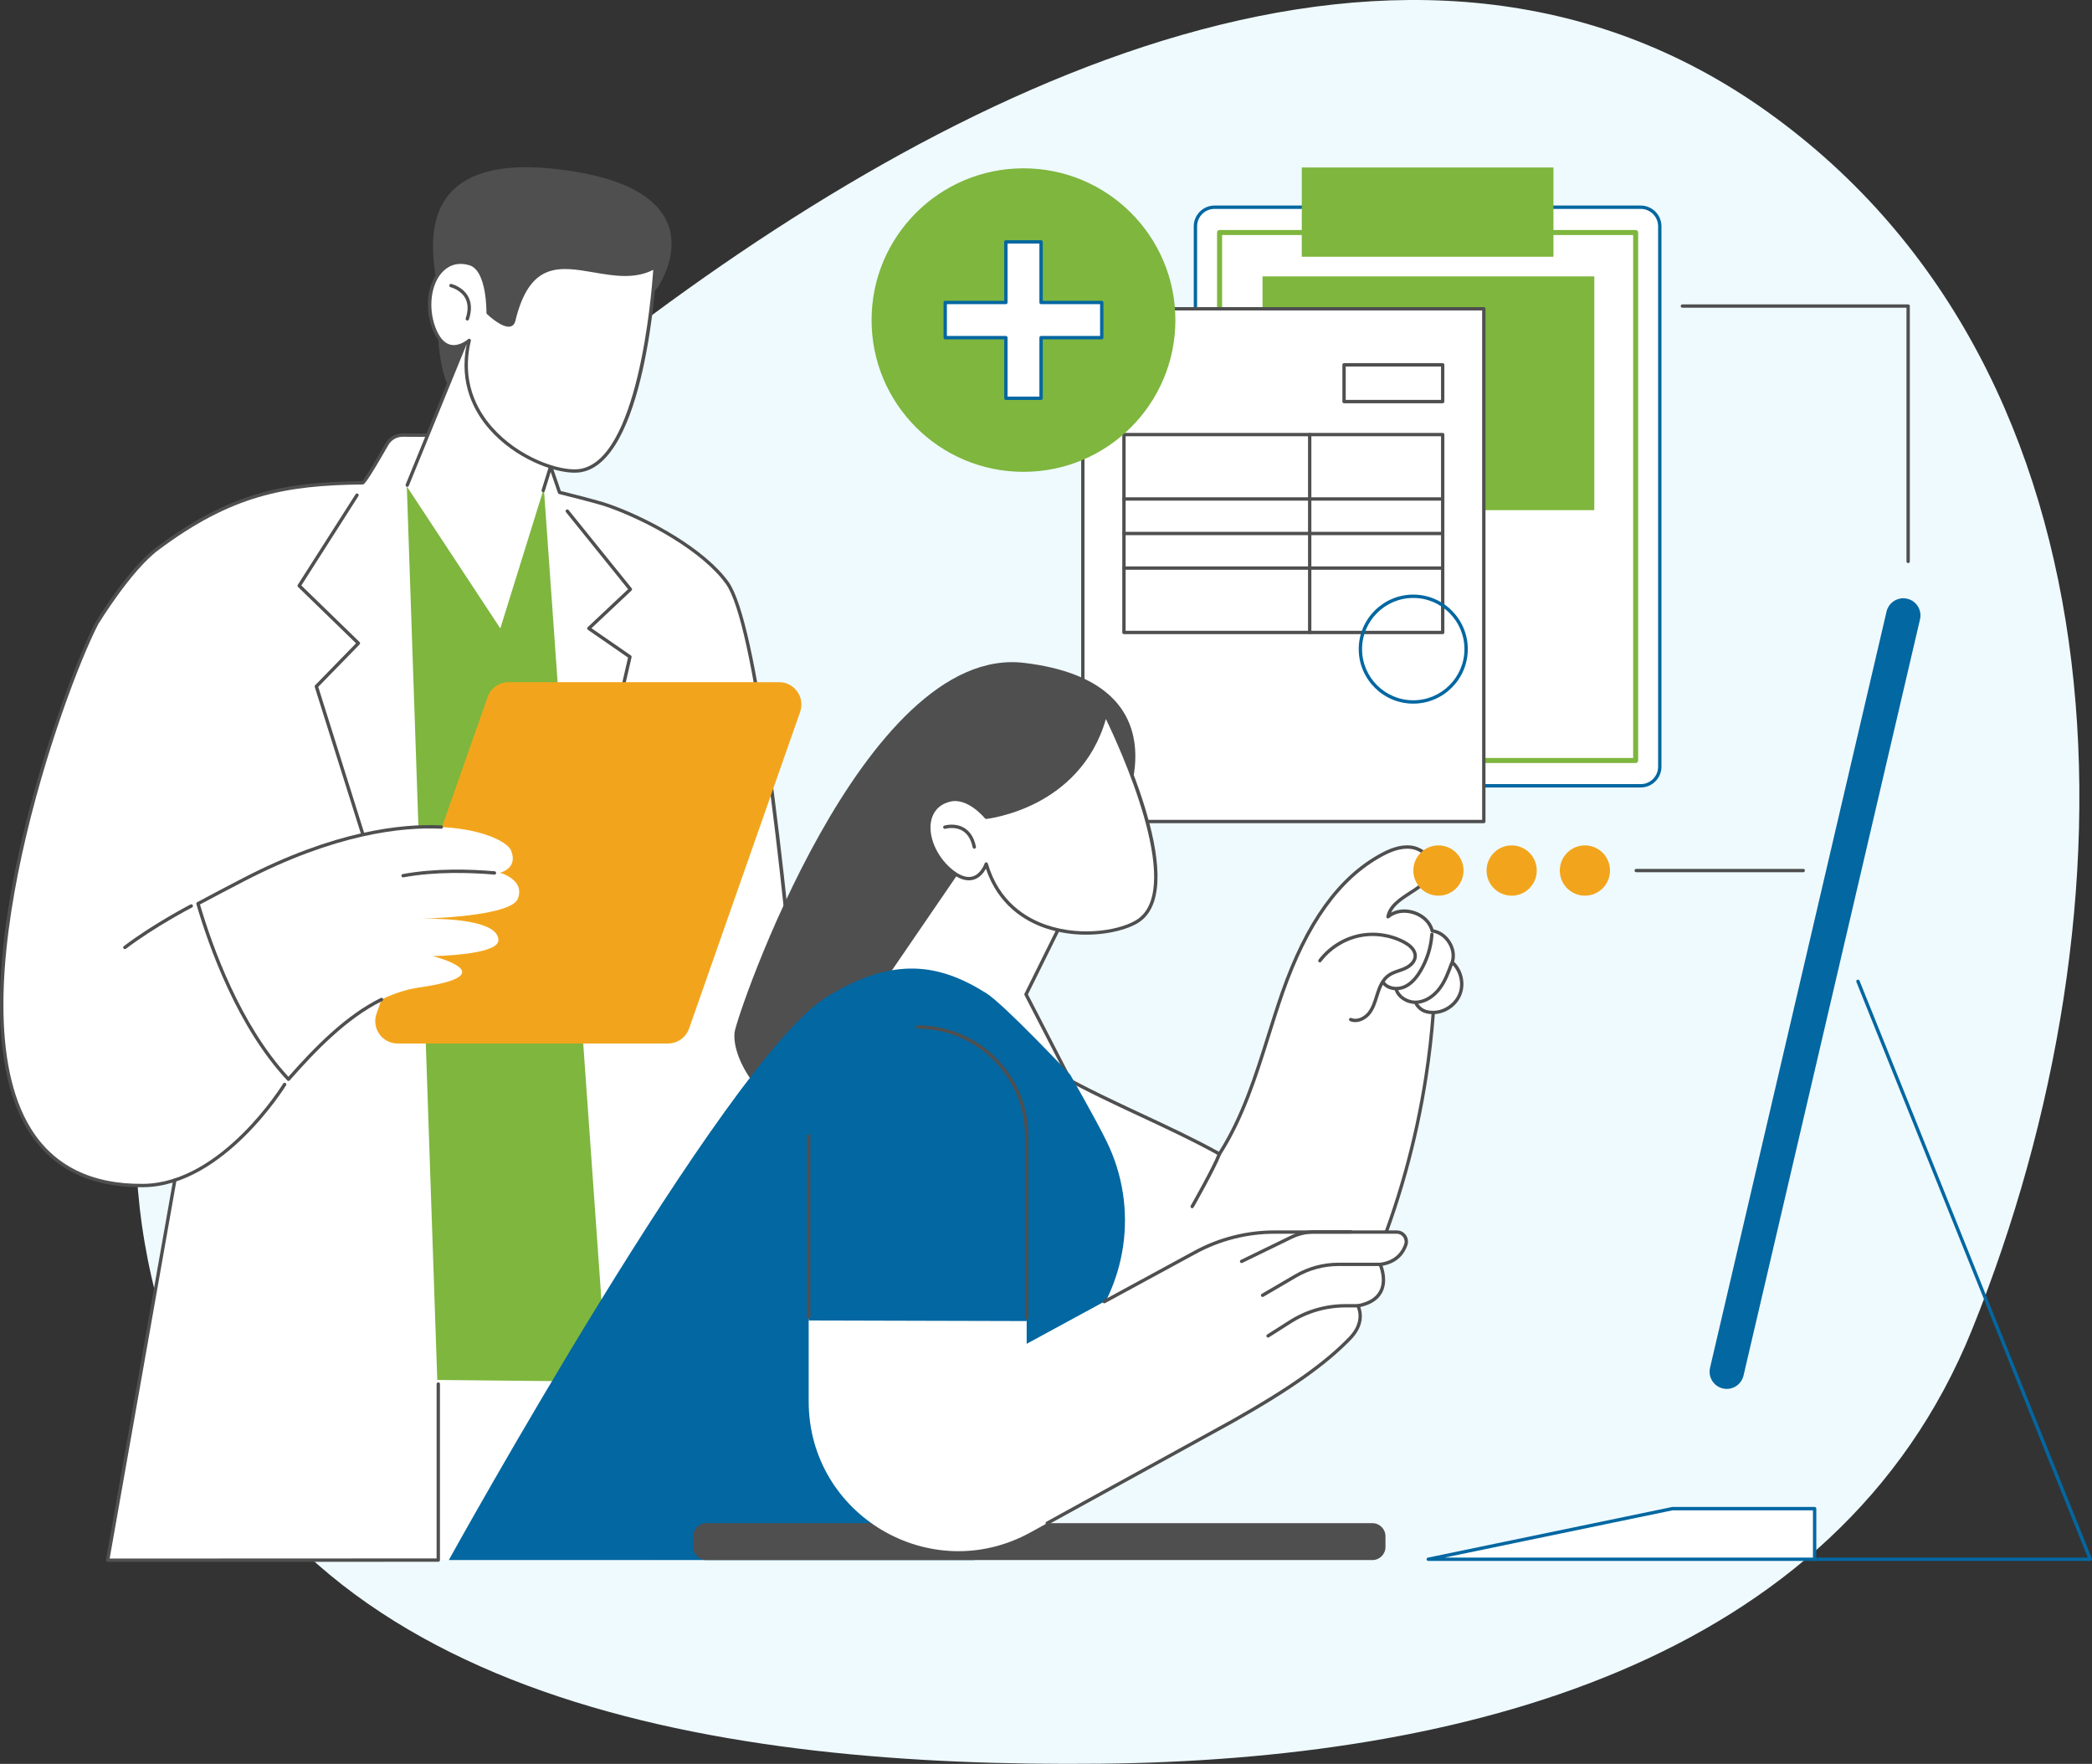
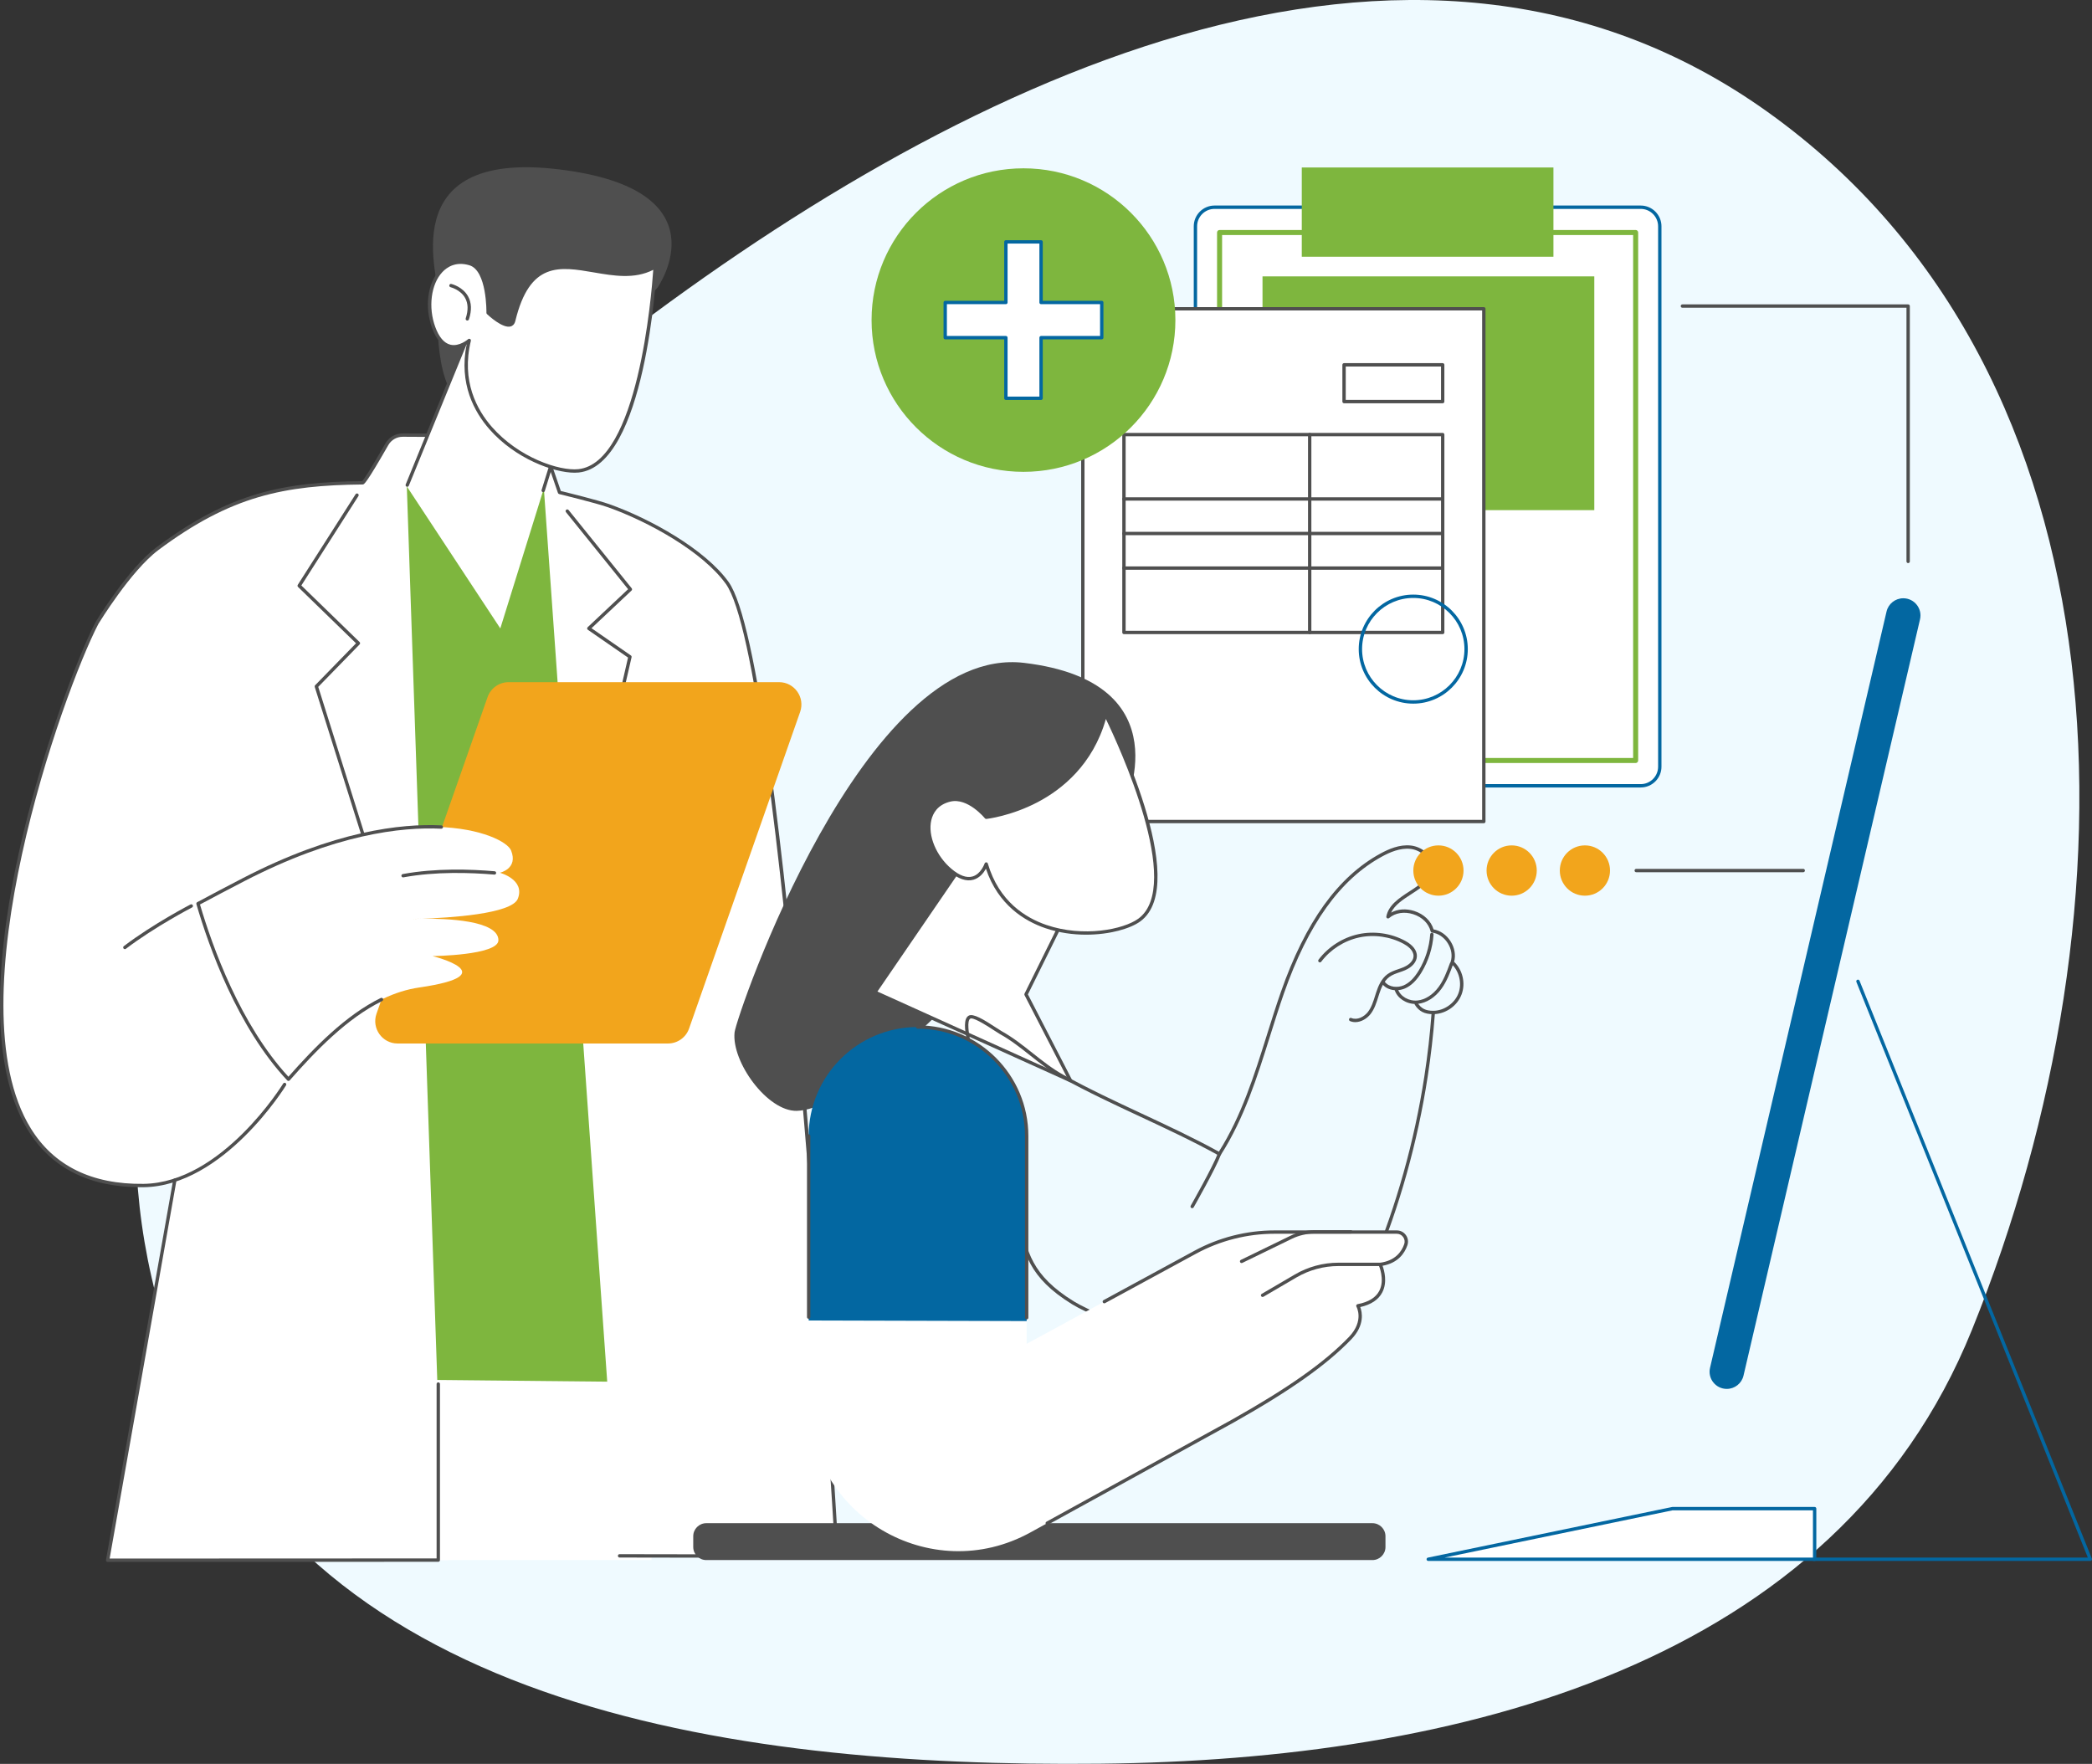
<svg xmlns="http://www.w3.org/2000/svg" width="663" height="559" viewBox="0 0 663 559" fill="none">
  <rect x="0" y="0" width="663" height="559" fill="#333333" stroke="none" />
  <path fill-rule="evenodd" clip-rule="evenodd" d="M348.612 558.949C462.078 557.789 581.968 527.782 624.963 421.425C678.934 287.919 676.574 118.709 560.221 35.495C446.935 -45.525 301.588 26.036 191.435 111.373C91.733 188.613 12.465 307.478 54.53 427.26C94.239 540.336 230.122 560.161 348.612 558.949Z" fill="#EFFAFF" />
  <g clip-path="url(#clip0_584_12122)">
    <path d="M384.907 65.672H519.977C523.316 65.672 526.024 68.382 526.024 71.722V242.981C526.024 246.322 523.316 249.032 519.977 249.032H384.907C381.568 249.032 378.859 246.322 378.859 242.981V71.722C378.859 68.382 381.568 65.672 384.907 65.672Z" fill="white" />
    <path d="M519.977 249.564H384.907C381.278 249.564 378.328 246.61 378.328 242.982V71.723C378.328 68.093 381.281 65.139 384.907 65.139H519.977C523.605 65.139 526.555 68.093 526.555 71.72V242.982C526.555 246.612 523.603 249.564 519.977 249.564ZM384.904 66.204C381.863 66.204 379.388 68.68 379.388 71.723V242.982C379.388 246.025 381.863 248.501 384.904 248.501H519.974C523.016 248.501 525.491 246.025 525.491 242.982V71.723C525.491 68.68 523.016 66.204 519.974 66.204H384.904Z" fill="#0367A1" />
    <path d="M518.375 241.015V73.686L386.511 73.686V241.015H518.375Z" fill="white" />
    <path d="M518.374 241.815H386.51C386.068 241.815 385.711 241.458 385.711 241.016V73.686C385.711 73.244 386.068 72.887 386.51 72.887H518.374C518.815 72.887 519.173 73.244 519.173 73.686V241.016C519.173 241.458 518.815 241.815 518.374 241.815ZM387.309 240.219H517.577V74.486H387.309V240.219Z" fill="#7EB63E" />
    <path d="M492.318 53.078H412.562V81.361H492.318V53.078Z" fill="#7EB63E" />
    <path d="M505.268 87.59H400.117V161.67H505.268V87.59Z" fill="#7EB63E" />
    <path d="M470.255 97.859H343.172V260.361H470.255V97.859Z" fill="white" />
    <path d="M470.255 260.892H343.172C342.877 260.892 342.641 260.653 342.641 260.361V97.859C342.641 97.565 342.88 97.328 343.172 97.328H470.255C470.55 97.328 470.786 97.567 470.786 97.859V260.361C470.786 260.656 470.547 260.892 470.255 260.892ZM343.703 259.827H469.722V98.391H343.703V259.827Z" fill="#4F4F4F" />
    <path d="M457.22 115.617H425.961V127.271H457.22V115.617Z" fill="white" />
    <path d="M457.22 127.802H425.961C425.666 127.802 425.43 127.563 425.43 127.271V115.617C425.43 115.323 425.669 115.086 425.961 115.086H457.22C457.514 115.086 457.751 115.325 457.751 115.617V127.271C457.751 127.566 457.512 127.802 457.22 127.802ZM426.494 126.737H456.689V116.149H426.494V126.737Z" fill="#4F4F4F" />
    <path d="M457.225 200.969H356.203C355.908 200.969 355.672 200.73 355.672 200.438V137.725C355.672 137.43 355.911 137.193 356.203 137.193H457.225C457.52 137.193 457.756 137.432 457.756 137.725V200.436C457.756 200.73 457.517 200.967 457.225 200.967V200.969ZM356.737 199.904H456.694V138.256H356.737V199.904Z" fill="#4F4F4F" />
    <path d="M457.102 158.662H356.203C355.908 158.662 355.672 158.423 355.672 158.131C355.672 157.839 355.911 157.6 356.203 157.6H457.102C457.397 157.6 457.633 157.839 457.633 158.131C457.633 158.423 457.394 158.662 457.102 158.662Z" fill="#4F4F4F" />
    <path d="M457.102 169.612H356.203C355.908 169.612 355.672 169.372 355.672 169.08C355.672 168.788 355.911 168.549 356.203 168.549H457.102C457.397 168.549 457.633 168.788 457.633 169.08C457.633 169.372 457.394 169.612 457.102 169.612Z" fill="#4F4F4F" />
    <path d="M457.102 180.563H356.203C355.908 180.563 355.672 180.324 355.672 180.031C355.672 179.739 355.911 179.5 356.203 179.5H457.102C457.397 179.5 457.633 179.739 457.633 180.031C457.633 180.324 457.394 180.563 457.102 180.563Z" fill="#4F4F4F" />
    <path d="M415.07 200.969C414.776 200.969 414.539 200.73 414.539 200.438V137.725C414.539 137.43 414.778 137.193 415.07 137.193C415.362 137.193 415.601 137.432 415.601 137.725V200.436C415.601 200.73 415.362 200.967 415.07 200.967V200.969Z" fill="#4F4F4F" />
    <path d="M447.893 222.996C438.361 222.996 430.609 215.245 430.609 205.717C430.609 196.188 438.364 188.438 447.893 188.438C457.421 188.438 465.176 196.188 465.176 205.717C465.176 215.245 457.421 222.996 447.893 222.996ZM447.893 189.503C438.948 189.503 431.672 196.775 431.672 205.717C431.672 214.658 438.948 221.93 447.893 221.93C456.837 221.93 464.111 214.658 464.111 205.717C464.111 196.775 456.835 189.503 447.893 189.503Z" fill="#0367A1" />
    <path d="M324.363 149.534C350.952 149.534 372.507 128 372.507 101.438C372.507 74.875 350.952 53.342 324.363 53.342C297.774 53.342 276.219 74.875 276.219 101.438C276.219 128 297.774 149.534 324.363 149.534Z" fill="#7EB63E" />
    <path d="M299.555 95.866H318.786V76.654H329.94V95.866H349.171V107.007H329.94V126.221H318.786V107.007H299.555V95.866Z" fill="white" />
    <path d="M329.941 126.752H318.788C318.493 126.752 318.256 126.513 318.256 126.221V107.541H299.558C299.264 107.541 299.027 107.302 299.027 107.01V95.868C299.027 95.573 299.266 95.337 299.558 95.337H318.256V76.654C318.256 76.36 318.495 76.123 318.788 76.123H329.941C330.236 76.123 330.472 76.362 330.472 76.654V95.334H349.17C349.465 95.334 349.701 95.573 349.701 95.866V107.007C349.701 107.302 349.462 107.539 349.17 107.539H330.472V126.219C330.472 126.513 330.233 126.75 329.941 126.75V126.752ZM319.319 125.687H329.408V107.007C329.408 106.713 329.647 106.476 329.939 106.476H348.637V96.397H329.939C329.644 96.397 329.408 96.158 329.408 95.866V77.186H319.319V95.866C319.319 96.16 319.08 96.397 318.788 96.397H300.09V106.476H318.788C319.082 106.476 319.319 106.715 319.319 107.007V125.687Z" fill="#0367A1" />
    <path d="M604.732 178.454C604.438 178.454 604.201 178.215 604.201 177.922V97.531H533.187C532.893 97.531 532.656 97.292 532.656 97C532.656 96.708 532.895 96.469 533.187 96.469H604.735C605.029 96.469 605.266 96.708 605.266 97V177.922C605.266 178.217 605.027 178.454 604.735 178.454H604.732Z" fill="#4F4F4F" />
    <path d="M206.461 436.469H120.977V494.412H206.461V436.469Z" fill="white" />
    <path d="M133.797 437.291L218.009 438.136L188.592 202.369L173.223 155.445L172.287 155.036L125.26 153.959C125.26 153.959 120.427 221.095 121.033 243.531C121.639 265.966 133.799 437.291 133.799 437.291H133.797Z" fill="#7EB63E" />
    <path d="M184.859 157.904L177.631 156.269L174.177 148.731L172.383 155.083L196.356 493.078L264.938 492.293C264.938 492.293 248.896 210.364 230.459 184.728C222.89 174.205 203.847 162.483 184.857 157.906L184.859 157.904Z" fill="white" />
    <path d="M265.28 493.724L196.36 493.608C196.065 493.608 195.828 493.369 195.828 493.075C195.828 492.78 196.046 492.538 196.362 492.543L264.718 492.659C263.88 478.443 247.777 209.712 230.03 185.037C222.706 174.854 205.531 165.311 192.673 160.756C188.847 159.401 177.319 156.602 177.203 156.575C177.027 156.531 176.884 156.403 176.826 156.23L173.963 147.899C173.866 147.621 174.016 147.32 174.294 147.223C174.571 147.126 174.873 147.276 174.97 147.554L177.736 155.609C179.581 156.058 189.443 158.483 193.028 159.753C206.038 164.364 223.437 174.047 230.895 184.416C249.211 209.885 265.143 481.607 265.814 493.162C265.823 493.309 265.77 493.451 265.669 493.558C265.567 493.664 265.427 493.724 265.283 493.724H265.28Z" fill="#4F4F4F" />
    <path d="M184.65 273.936C184.612 273.936 184.571 273.932 184.529 273.922C184.242 273.857 184.064 273.569 184.129 273.284L199.039 208.397L186.311 199.593C186.178 199.502 186.094 199.357 186.084 199.195C186.072 199.036 186.132 198.879 186.251 198.767L199.058 186.72L179.368 162.308C179.184 162.079 179.218 161.746 179.448 161.56C179.677 161.374 180.012 161.412 180.196 161.639L200.195 186.435C200.369 186.652 200.35 186.966 200.145 187.157L187.458 199.091L199.942 207.726C200.12 207.849 200.207 208.071 200.159 208.284L185.167 273.521C185.111 273.767 184.892 273.934 184.648 273.934L184.65 273.936Z" fill="#4F4F4F" />
    <path d="M135.565 137.887C130.741 137.704 126.002 137.177 123.757 139.368C123.607 139.515 115.16 153 114.952 153.005C83.367 153.959 70.562 159.582 49.892 173.883C40.752 180.206 30.718 197.473 30.718 197.473C17.602 222.66 -37.816 376.787 45.501 375.717L49.139 375.456L55.481 373.592L55.404 374.029L34.117 494.468L142.102 494.424L138.677 440.208L128.921 153.932L135.572 137.887H135.565Z" fill="white" />
    <path d="M34.115 494.999C33.958 494.999 33.808 494.929 33.707 494.808C33.605 494.688 33.562 494.528 33.591 494.374L54.877 373.935C54.928 373.645 55.203 373.452 55.492 373.502C55.782 373.553 55.975 373.831 55.925 374.118L34.747 493.932L138.37 493.888V438.619C138.37 438.324 138.609 438.088 138.901 438.088C139.193 438.088 139.432 438.327 139.432 438.619V494.422C139.432 494.717 139.193 494.953 138.901 494.953L34.112 494.997L34.115 494.999Z" fill="#4F4F4F" />
    <path d="M44.647 376.256C28.279 376.256 16.232 370.16 8.832 358.131C-4.784 335.995 -0.156 297.737 6.124 269.538C13.023 238.555 24.597 208.074 30.244 197.227C30.683 196.502 40.688 180.092 49.572 173.458C72.816 156.094 89.793 152.754 114.801 152.473C115.366 151.923 117.563 148.534 122.155 140.513C123.273 138.561 125.359 137.354 127.609 137.354C127.621 137.354 127.63 137.354 127.642 137.354L136.169 137.4C136.464 137.4 136.7 137.641 136.698 137.936C136.698 138.228 136.459 138.465 136.167 138.465H136.164L127.638 138.419C127.638 138.419 127.618 138.419 127.609 138.419C125.74 138.419 124.004 139.421 123.077 141.042C115.926 153.527 115.388 153.531 114.956 153.536C90.099 153.802 73.26 157.089 50.209 174.31C41.492 180.822 31.275 197.582 31.171 197.748C20.01 219.182 -14.993 317.368 9.738 357.571C17.055 369.469 29.109 375.391 45.489 375.184C70.31 374.865 89.551 343.719 89.744 343.405C89.896 343.154 90.225 343.074 90.476 343.227C90.727 343.379 90.806 343.707 90.654 343.958C90.459 344.277 70.916 375.923 45.504 376.249C45.217 376.253 44.932 376.253 44.647 376.253V376.256Z" fill="#4F4F4F" />
    <path d="M125.374 297.941C125.147 297.941 124.937 297.796 124.867 297.569L99.748 217.7C99.69 217.514 99.738 217.309 99.876 217.169L112.833 203.87L94.451 186.012C94.27 185.835 94.236 185.555 94.374 185.342L112.695 156.629C112.852 156.381 113.183 156.308 113.429 156.468C113.678 156.625 113.75 156.955 113.591 157.202L95.503 185.548L113.958 203.474C114.059 203.573 114.117 203.708 114.119 203.849C114.119 203.989 114.066 204.126 113.967 204.228L100.858 217.681L125.881 297.248C125.971 297.528 125.814 297.828 125.534 297.915C125.481 297.932 125.427 297.939 125.374 297.939V297.941Z" fill="#4F4F4F" />
    <path d="M211.696 330.702H126.013C121.129 330.702 117.706 325.879 119.323 321.271L154.52 220.927C155.517 218.087 158.199 216.186 161.21 216.186H246.892C251.776 216.186 255.197 221.009 253.582 225.617L218.385 325.961C217.388 328.802 214.706 330.702 211.696 330.702Z" fill="#F2A51C" />
    <path d="M158.425 276.591C158.425 276.591 164.313 275.314 161.966 269.515C159.856 264.295 129.45 251.745 77.216 278.768C71.885 281.526 67.084 284.057 62.75 286.386C66.644 299.73 75.654 325.209 91.419 342.036C103.676 328.11 117.026 315.253 132.846 312.956C160.796 308.899 137.086 302.998 137.086 302.998C137.086 302.998 157.959 302.771 157.959 297.972C157.959 291.591 141.093 291.078 133.933 291.149C131.987 291.214 130.775 291.228 130.775 291.228C130.775 291.228 132.006 291.168 133.933 291.149C141.868 290.878 162.191 289.711 164.113 284.818C166.505 278.724 158.422 276.594 158.422 276.594L158.425 276.591Z" fill="white" />
    <path d="M91.42 342.568C91.273 342.568 91.133 342.507 91.032 342.399C75.25 325.554 66.219 300.167 62.24 286.533C62.17 286.291 62.279 286.033 62.498 285.915C67.018 283.487 71.887 280.922 76.971 278.292C105.874 263.339 127.141 260.948 139.895 261.573C140.19 261.588 140.414 261.836 140.4 262.131C140.385 262.426 140.122 262.65 139.842 262.636C127.216 262.015 106.152 264.392 77.459 279.236C72.522 281.792 67.788 284.282 63.379 286.646C67.358 300.165 76.18 324.726 91.406 341.239C99.641 331.914 109.527 321.746 120.666 316.28C120.932 316.149 121.248 316.26 121.378 316.524C121.509 316.787 121.4 317.106 121.134 317.236C109.988 322.707 100.058 333.018 91.816 342.384C91.717 342.498 91.575 342.563 91.425 342.565H91.418L91.42 342.568Z" fill="#4F4F4F" />
    <path d="M127.748 278.058C127.497 278.058 127.272 277.88 127.224 277.624C127.171 277.334 127.361 277.056 127.651 277.003C137.991 275.09 149.186 275.464 156.757 276.117C157.049 276.141 157.266 276.399 157.242 276.691C157.215 276.984 156.957 277.201 156.667 277.177C149.162 276.532 138.068 276.158 127.847 278.049C127.813 278.054 127.781 278.058 127.75 278.058H127.748Z" fill="#4F4F4F" />
    <path d="M39.573 300.8C39.411 300.8 39.254 300.728 39.148 300.59C38.969 300.356 39.015 300.022 39.249 299.844C48.575 292.757 60.263 286.702 60.379 286.642C60.639 286.506 60.96 286.61 61.096 286.871C61.231 287.132 61.127 287.453 60.866 287.588C60.75 287.649 49.145 293.663 39.894 300.691C39.797 300.764 39.684 300.8 39.573 300.8Z" fill="#4F4F4F" />
    <path d="M208.384 91.154C208.384 91.154 230.257 60.033 177 53.659C123.742 47.285 139.565 89.132 138.991 94.405C137.928 104.153 138.964 128.084 148.717 127.903C176.848 127.376 208.384 91.156 208.384 91.156V91.154Z" fill="#4F4F4F" />
    <path d="M181.343 125.902L158.56 199.156L128.926 154.151L149.587 104.418L181.343 125.902Z" fill="white" />
    <path d="M172.156 155.975C172.103 155.975 172.05 155.968 171.999 155.951C171.719 155.864 171.562 155.564 171.649 155.284L180.714 126.139L148.953 106.476L129.56 153.939C129.449 154.212 129.137 154.342 128.867 154.231C128.594 154.12 128.464 153.808 128.575 153.538L148.205 105.493C148.265 105.348 148.383 105.237 148.533 105.188C148.683 105.14 148.844 105.159 148.977 105.241L181.622 125.453C181.827 125.581 181.921 125.832 181.849 126.064L172.663 155.603C172.593 155.83 172.383 155.977 172.154 155.977L172.156 155.975Z" fill="#4F4F4F" />
    <path d="M207.619 84.585C207.619 84.585 204.317 146.992 183.352 149.212C172.247 150.388 141.956 135.795 148.711 107.886C148.711 107.886 141.354 114.47 137.439 103.785C133.525 93.099 138.851 80.615 148.87 83.537C154.983 85.322 154.69 99.138 154.69 99.138C154.69 99.138 161.774 105.835 162.8 101.596C170.354 70.456 191.681 93.838 207.619 84.581V84.585Z" fill="white" />
    <path d="M182.099 149.809C175.44 149.809 163.268 145.35 155.086 136.008C150.352 130.6 145.364 121.615 147.887 109.145C146.661 109.903 144.623 110.809 142.455 110.268C140.111 109.681 138.254 107.565 136.939 103.974C134.486 97.281 135.497 89.692 139.396 85.518C141.902 82.835 145.318 81.953 149.019 83.033C155.064 84.796 155.236 96.979 155.224 98.916C157.006 100.556 160.151 102.848 161.559 102.428C161.786 102.36 162.109 102.189 162.283 101.479C167.097 81.632 177.42 83.403 188.354 85.277C194.814 86.385 201.492 87.533 207.354 84.127C207.523 84.028 207.73 84.031 207.899 84.134C208.066 84.236 208.162 84.422 208.153 84.617C208.018 87.185 204.582 147.502 183.41 149.746C183.002 149.789 182.565 149.811 182.101 149.811L182.099 149.809ZM148.71 107.357C148.804 107.357 148.899 107.382 148.983 107.432C149.183 107.553 149.282 107.787 149.227 108.014C146.142 120.76 151.146 129.89 155.888 135.305C164.4 145.029 177.275 149.323 183.296 148.686C202.175 146.686 206.497 93.361 207.03 85.516C201.065 88.54 194.517 87.417 188.175 86.328C177.294 84.46 167.898 82.847 163.319 101.73C163.041 102.877 162.372 103.3 161.863 103.45C159.352 104.196 154.833 100.01 154.326 99.532C154.217 99.428 154.157 99.283 154.159 99.133C154.162 98.998 154.374 85.704 148.722 84.055C144.502 82.823 141.745 84.567 140.176 86.245C136.598 90.074 135.659 97.375 137.941 103.607C139.126 106.841 140.731 108.734 142.711 109.232C145.555 109.947 148.331 107.517 148.358 107.493C148.459 107.403 148.585 107.357 148.713 107.357H148.71Z" fill="#4F4F4F" />
    <path d="M148.101 101.583C148.045 101.583 147.99 101.573 147.934 101.556C147.654 101.464 147.505 101.162 147.596 100.884C148.439 98.336 148.376 96.165 147.41 94.433C145.943 91.798 142.828 91.03 142.797 91.023C142.512 90.955 142.333 90.668 142.401 90.383C142.469 90.098 142.754 89.919 143.041 89.987C143.186 90.02 146.631 90.861 148.335 93.904C149.458 95.909 149.549 98.37 148.608 101.22C148.533 101.445 148.325 101.585 148.103 101.585L148.101 101.583Z" fill="#4F4F4F" />
    <path d="M356.201 256.044C356.201 256.044 375.592 216.182 324.584 210.078C273.577 203.972 233.354 322.1 232.806 327.148C231.787 336.486 243.163 352.221 252.504 352.047C279.444 351.542 356.201 256.044 356.201 256.044Z" fill="#4F4F4F" />
    <path d="M340.035 285.131L325.168 315.139L339.279 342.475L277.285 314.453L308.783 268.432L340.035 285.131Z" fill="white" />
    <path d="M339.279 343.009C339.204 343.009 339.129 342.995 339.059 342.961L277.065 314.939C276.923 314.873 276.814 314.748 276.773 314.598C276.732 314.448 276.758 314.284 276.845 314.154L308.343 268.133C308.495 267.908 308.792 267.835 309.034 267.963L340.288 284.663C340.542 284.798 340.643 285.112 340.515 285.368L325.769 315.134L339.754 342.232C339.858 342.432 339.824 342.678 339.668 342.843C339.564 342.951 339.424 343.009 339.281 343.009H339.279ZM278.081 314.231L338.103 341.362L324.695 315.383C324.617 315.233 324.615 315.055 324.69 314.902L339.327 285.358L308.949 269.128L278.079 314.231H278.081Z" fill="#4F4F4F" />
    <path d="M350.331 226.357C350.331 226.357 377.394 279.745 361.047 291.597C352.39 297.874 320.271 300.215 312.551 273.82C312.551 273.82 309.589 282.798 301.236 275.796C292.882 268.794 291.342 255.884 301.057 253.532C306.984 252.095 312.553 259.01 312.553 259.01C312.553 259.01 342.909 255.805 350.333 226.357H350.331Z" fill="white" />
    <path d="M344.219 296.219C340.048 296.219 335.588 295.618 331.274 294.142C324.763 291.915 316.335 286.841 312.463 275.308C311.799 276.523 310.541 278.218 308.504 278.798C306.266 279.433 303.707 278.561 300.896 276.201C295.658 271.808 292.869 265.014 294.115 259.681C294.919 256.251 297.338 253.882 300.933 253.01C306.555 251.645 311.71 257.203 312.774 258.442C314.211 258.246 321.014 257.152 328.445 253.234C336.108 249.193 346.032 241.23 349.815 226.224C349.871 226.009 350.052 225.85 350.272 225.825C350.501 225.801 350.706 225.917 350.805 226.113C351.918 228.308 377.883 280.044 361.36 292.024C358.231 294.292 351.689 296.217 344.219 296.217V296.219ZM312.552 273.286H312.562C312.794 273.291 312.996 273.445 313.064 273.668C316.586 285.715 325.099 290.903 331.62 293.133C343.321 297.137 356.049 294.56 360.737 291.162C375.155 280.708 354.412 235.987 350.479 227.859C346.351 242.375 336.535 250.179 328.906 254.193C320.398 258.671 312.685 259.526 312.608 259.536C312.436 259.555 312.25 259.48 312.137 259.34C312.084 259.273 306.71 252.705 301.181 254.043C297.101 255.031 295.65 257.785 295.151 259.922C294.009 264.801 296.713 271.303 301.58 275.385C304.102 277.501 306.331 278.305 308.207 277.774C310.901 277.01 312.038 273.682 312.048 273.651C312.12 273.433 312.325 273.286 312.552 273.286Z" fill="#4F4F4F" />
-     <path d="M308.779 268.965C308.533 268.965 308.31 268.792 308.257 268.54C307.741 266.028 306.657 264.26 305.032 263.287C302.562 261.807 299.619 262.649 299.59 262.659C299.308 262.744 299.013 262.582 298.929 262.302C298.844 262.019 299.004 261.724 299.286 261.64C299.424 261.599 302.693 260.65 305.57 262.369C307.466 263.502 308.721 265.507 309.3 268.328C309.361 268.615 309.175 268.898 308.885 268.956C308.849 268.963 308.813 268.968 308.776 268.968L308.779 268.965Z" fill="#4F4F4F" />
-     <path d="M460.239 304.982C461.625 300.712 458.368 295.584 453.909 295.022C452.489 289.334 444.346 286.735 439.887 290.546C441.261 283.361 453.977 281.993 453.692 274.682C453.564 271.417 450.387 268.89 447.14 268.502C443.892 268.115 440.677 269.386 437.804 270.946C421.675 279.699 412.476 297.287 406.426 314.602C404.86 319.092 403.428 323.65 401.996 328.21C397.907 341.238 393.807 354.274 386.466 365.708C370.426 356.805 352.744 349.97 336.704 341.067C329.638 337.144 324.211 331.159 317.142 327.237C315.515 326.334 308.881 321.418 307.249 322.356C305.45 323.389 306.879 329.106 307.072 330.775C308.48 342.963 311.816 354.909 316.79 366.121C326.734 388.542 319.114 399.969 340.043 412.881C348.338 417.999 381.577 430.322 391.239 431.626C400.9 432.93 411.236 431.133 419.038 425.293C426.843 419.451 431.375 410.301 435.114 401.3C443.108 382.052 448.757 361.838 451.929 341.241C452.97 334.485 453.747 327.689 454.247 320.87C457.902 320.848 461.422 318.399 462.711 314.982C464 311.564 462.974 307.402 460.244 304.975L460.239 304.982Z" fill="white" />
    <path d="M397.187 432.563C395.202 432.563 393.189 432.428 391.163 432.155C381.664 430.872 348.517 418.735 339.76 413.335C325.999 404.845 324.425 397.089 322.248 386.353C321.089 380.644 319.776 374.173 316.299 366.335C311.222 354.892 307.939 342.948 306.541 330.835C306.507 330.548 306.432 330.113 306.345 329.611C305.759 326.227 305.324 322.845 306.983 321.891C308.414 321.065 311.789 323.128 315.722 325.705C316.437 326.174 317.055 326.577 317.398 326.768C320.968 328.751 324.162 331.282 327.25 333.731C330.304 336.154 333.464 338.658 336.957 340.598C344.96 345.04 353.524 349.037 361.807 352.901C369.955 356.703 378.373 360.633 386.284 364.995C393.435 353.699 397.527 340.661 401.487 328.046L401.508 327.973C402.911 323.51 404.359 318.894 405.921 314.421C413.693 292.178 424.038 277.805 437.548 270.472C439.918 269.185 443.501 267.525 447.199 267.967C450.538 268.366 454.078 270.977 454.22 274.655C454.382 278.771 450.763 281.116 447.265 283.382C444.674 285.061 442.007 286.787 440.872 289.22C442.967 288.08 445.601 287.879 448.201 288.71C451.255 289.686 453.52 291.852 454.329 294.541C456.475 294.922 458.423 296.284 459.717 298.323C461.011 300.361 461.414 302.707 460.842 304.808C463.565 307.421 464.538 311.629 463.203 315.167C461.885 318.66 458.45 321.157 454.737 321.382C454.237 327.995 453.469 334.7 452.448 341.318C449.264 361.997 443.595 382.245 435.599 401.5C431.828 410.584 427.249 419.803 419.352 425.713C413.401 430.167 405.545 432.553 397.184 432.556L397.187 432.563ZM307.828 322.751C307.7 322.751 307.596 322.773 307.516 322.819C306.367 323.481 307.089 327.652 307.398 329.432C307.487 329.951 307.564 330.398 307.601 330.715C308.989 342.721 312.243 354.561 317.274 365.905C320.797 373.847 322.122 380.38 323.293 386.143C325.418 396.616 326.953 404.183 340.32 412.429C348.78 417.646 382.134 429.863 391.308 431.099C401.581 432.486 411.573 430.215 418.719 424.868C426.411 419.112 430.908 410.04 434.621 401.096C442.584 381.924 448.23 361.758 451.403 341.161C452.443 334.41 453.22 327.572 453.715 320.834C453.735 320.556 453.966 320.341 454.242 320.341C457.655 320.321 461.009 317.988 462.211 314.798C463.416 311.607 462.438 307.646 459.886 305.378C459.729 305.238 459.669 305.016 459.734 304.815C460.345 302.934 460.012 300.777 458.821 298.898C457.626 297.016 455.813 295.794 453.843 295.548C453.626 295.521 453.447 295.362 453.394 295.149C452.771 292.661 450.712 290.635 447.88 289.729C445.046 288.824 442.188 289.28 440.235 290.949C440.063 291.096 439.817 291.118 439.621 291.005C439.426 290.891 439.324 290.666 439.365 290.444C440.066 286.785 443.433 284.604 446.688 282.495C450.087 280.295 453.295 278.216 453.158 274.704C453.037 271.634 449.906 269.368 447.074 269.033C443.672 268.627 440.297 270.199 438.054 271.416C424.788 278.616 414.605 292.802 406.926 314.781C405.369 319.239 403.923 323.845 402.522 328.302L402.501 328.374C398.471 341.211 394.304 354.486 386.91 366C386.758 366.236 386.449 366.314 386.202 366.178C378.199 361.737 369.636 357.739 361.355 353.875C353.058 350.003 344.478 345.999 336.441 341.537C332.87 339.555 329.676 337.023 326.588 334.574C323.534 332.152 320.374 329.647 316.881 327.707C316.504 327.497 315.901 327.104 315.138 326.604C313.47 325.512 309.262 322.756 307.825 322.756L307.828 322.751Z" fill="#4F4F4F" />
    <path d="M429.522 323.933C428.96 323.933 428.392 323.829 427.847 323.599C427.576 323.486 427.448 323.174 427.562 322.904C427.675 322.633 427.989 322.505 428.257 322.619C430.135 323.409 432.335 322.244 433.535 320.687C434.657 319.23 435.237 317.38 435.797 315.588C435.891 315.286 435.987 314.982 436.084 314.682C436.77 312.557 437.738 310.187 439.703 308.743C440.76 307.965 441.987 307.542 443.177 307.134C443.744 306.939 444.329 306.738 444.874 306.504C445.586 306.197 447.918 305.04 447.981 303.021C448.039 301.135 446.033 299.76 444.831 299.108C440.584 296.806 435.439 296.077 430.722 297.103C426.002 298.13 421.628 300.932 418.724 304.787C418.547 305.021 418.212 305.069 417.978 304.89C417.743 304.714 417.695 304.381 417.874 304.144C420.93 300.086 425.532 297.14 430.495 296.06C435.459 294.98 440.869 295.749 445.338 298.171C447.783 299.497 449.099 301.229 449.044 303.052C448.988 304.84 447.588 306.497 445.294 307.482C444.712 307.733 444.106 307.941 443.522 308.141C442.359 308.542 441.258 308.922 440.333 309.603C438.612 310.868 437.731 313.047 437.096 315.011C436.999 315.308 436.905 315.607 436.813 315.907C436.224 317.786 435.616 319.73 434.377 321.336C433.262 322.783 431.401 323.933 429.52 323.933H429.522Z" fill="#4F4F4F" />
    <path d="M442.484 313.825C440.835 313.825 439.164 313.243 438.068 311.854C437.885 311.625 437.926 311.289 438.155 311.105C438.387 310.922 438.72 310.963 438.903 311.192C440.299 312.958 442.998 313.074 444.83 312.287C446.6 311.526 448.169 309.982 449.632 307.567C451.73 304.106 452.983 300.142 453.261 296.104C453.28 295.812 453.521 295.587 453.828 295.609C454.12 295.628 454.342 295.882 454.323 296.176C454.036 300.382 452.727 304.512 450.545 308.118C448.963 310.729 447.232 312.412 445.25 313.262C444.418 313.62 443.454 313.823 442.484 313.823V313.825Z" fill="#4F4F4F" />
    <path d="M448.61 318.174C445.633 318.174 442.82 316.343 442.002 313.764C441.913 313.484 442.067 313.184 442.347 313.095C442.627 313.006 442.927 313.16 443.016 313.44C443.757 315.776 446.504 317.37 449.266 317.073C451.688 316.812 454.107 315.259 455.905 312.817C457.484 310.67 458.433 308.228 459.507 305.26C459.609 304.984 459.915 304.839 460.188 304.941C460.463 305.04 460.606 305.347 460.507 305.622C459.638 308.02 458.556 311.008 456.762 313.448C454.787 316.131 452.098 317.836 449.38 318.131C449.121 318.16 448.865 318.172 448.61 318.172V318.174Z" fill="#4F4F4F" />
    <path d="M454.244 321.407C451.449 321.407 449.752 320.544 448.39 318.433C448.231 318.187 448.301 317.856 448.549 317.697C448.796 317.537 449.124 317.607 449.286 317.856C450.44 319.646 451.83 320.341 454.247 320.341C454.541 320.341 454.778 320.58 454.778 320.873C454.778 321.165 454.539 321.404 454.247 321.404L454.244 321.407Z" fill="#4F4F4F" />
    <path d="M377.829 382.904C377.74 382.904 377.65 382.882 377.566 382.834C377.31 382.689 377.221 382.363 377.368 382.107C377.438 381.984 384.34 369.842 385.965 365.519C386.069 365.243 386.375 365.106 386.65 365.207C386.926 365.311 387.066 365.618 386.962 365.893C385.306 370.296 378.58 382.131 378.295 382.634C378.196 382.805 378.017 382.902 377.831 382.902L377.829 382.904Z" fill="#4F4F4F" />
-     <path d="M308.785 494.409L341.536 425.266C357.381 407.984 361.046 382.754 350.705 361.715C346.98 354.138 339.151 340.556 339.151 340.556C339.151 340.556 318.186 318.278 312.58 314.761C297.733 305.443 283.197 302.861 261.952 315.983C230.01 335.711 142.234 494.409 142.234 494.409H308.788H308.785Z" fill="#0367A1" />
    <path d="M223.843 494.412H434.946C437.232 494.412 439.086 492.558 439.086 490.27V486.864C439.086 484.577 437.232 482.722 434.946 482.722H223.843C221.556 482.722 219.703 484.577 219.703 486.864V490.27C219.703 492.558 221.556 494.412 223.843 494.412Z" fill="#4F4F4F" />
    <path d="M442.665 390.462H403.937C395.156 390.462 386.514 392.657 378.8 396.85L325.374 425.877V360.012C325.374 340.941 309.908 325.481 290.831 325.481V340.315C271.754 340.315 268.976 349.146 256.289 360.012V444.139C256.289 480.195 294.965 503.044 326.559 485.656L390.762 450.323C409.931 439.536 420.595 431.648 427.881 424.083C433.161 418.6 430.341 413.832 430.341 413.832C442.441 411.576 437.414 400.712 437.414 400.712C442.511 400.041 444.643 397.044 445.526 394.464C446.197 392.503 444.739 390.462 442.663 390.462H442.665Z" fill="white" />
    <path d="M331.892 483.253C331.703 483.253 331.522 483.154 331.426 482.978C331.283 482.719 331.378 482.396 331.636 482.256L390.504 449.859C408.345 439.819 419.754 431.757 427.497 423.716C432.438 418.584 429.908 414.151 429.882 414.106C429.792 413.956 429.783 413.772 429.855 413.615C429.928 413.458 430.073 413.345 430.242 413.311C433.699 412.666 436.019 411.241 437.136 409.077C438.993 405.483 436.953 400.983 436.931 400.937C436.861 400.783 436.866 400.606 436.948 400.457C437.03 400.309 437.178 400.208 437.344 400.186C442.243 399.541 444.222 396.624 445.024 394.293C445.287 393.525 445.166 392.704 444.695 392.042C444.222 391.378 443.481 390.998 442.665 390.998H403.936C395.272 390.998 386.665 393.184 379.053 397.322L350.232 412.98C349.974 413.12 349.651 413.026 349.511 412.767C349.371 412.509 349.465 412.185 349.723 412.045L378.544 396.387C386.313 392.165 395.093 389.936 403.936 389.936H442.665C443.829 389.936 444.884 390.479 445.56 391.426C446.236 392.37 446.407 393.544 446.03 394.643C445.171 397.15 443.107 400.254 438.158 401.143C438.698 402.618 439.749 406.338 438.08 409.57C436.881 411.898 434.529 413.463 431.094 414.229C431.685 415.796 432.605 419.948 428.259 424.46C420.442 432.578 408.958 440.7 391.02 450.794L332.148 483.193C332.066 483.239 331.979 483.258 331.892 483.258V483.253Z" fill="#4F4F4F" />
    <path d="M400.14 411.037C399.957 411.037 399.781 410.943 399.682 410.774C399.534 410.52 399.619 410.194 399.872 410.044L410.336 403.924C414.536 401.468 419.328 400.168 424.193 400.168H437.42C437.715 400.168 437.952 400.407 437.952 400.699C437.952 400.992 437.713 401.231 437.42 401.231H424.193C419.517 401.231 414.91 402.48 410.874 404.842L400.411 410.962C400.326 411.01 400.235 411.035 400.143 411.035L400.14 411.037Z" fill="#4F4F4F" />
-     <path d="M401.876 423.902C401.699 423.902 401.528 423.815 401.427 423.656C401.27 423.407 401.342 423.078 401.591 422.921L408.602 418.463C413.925 415.079 420.071 413.289 426.38 413.289H430.337C430.631 413.289 430.868 413.528 430.868 413.821C430.868 414.113 430.629 414.352 430.337 414.352H426.38C420.274 414.352 414.323 416.084 409.171 419.359L402.16 423.817C402.071 423.873 401.975 423.9 401.876 423.9V423.902Z" fill="#4F4F4F" />
    <path d="M393.493 400.288C393.295 400.288 393.106 400.177 393.015 399.988C392.887 399.725 392.995 399.406 393.261 399.276L408.931 391.648C411.317 390.487 413.977 389.873 416.63 389.873H428.122C428.416 389.873 428.653 390.112 428.653 390.405C428.653 390.697 428.414 390.936 428.122 390.936H416.63C414.139 390.936 411.638 391.513 409.397 392.602L393.727 400.23C393.652 400.266 393.572 400.283 393.495 400.283L393.493 400.288Z" fill="#4F4F4F" />
    <path d="M325.374 418.667V360.014C325.374 340.943 309.908 325.482 290.831 325.482C271.754 325.482 256.289 340.943 256.289 360.014V418.484L325.376 418.667H325.374Z" fill="#0367A1" />
    <path d="M256.285 417.95C255.99 417.95 255.754 417.71 255.754 417.418V360.014C255.754 359.719 255.993 359.482 256.285 359.482C256.577 359.482 256.816 359.722 256.816 360.014V417.418C256.816 417.713 256.577 417.95 256.285 417.95Z" fill="#4F4F4F" />
    <path d="M325.374 418.134C325.08 418.134 324.843 417.895 324.843 417.603V360.012C324.843 341.265 309.585 326.012 290.832 326.012C290.537 326.012 290.301 325.773 290.301 325.481C290.301 325.188 290.54 324.949 290.832 324.949C310.172 324.949 325.908 340.68 325.908 360.015V417.605C325.908 417.9 325.669 418.136 325.377 418.136L325.374 418.134Z" fill="#4F4F4F" />
    <path d="M547.253 440.167C549.784 440.167 551.983 438.423 552.557 435.96L608.494 196.282C609.291 192.867 606.698 189.601 603.19 189.601C600.66 189.601 598.461 191.345 597.886 193.809L541.949 433.486C541.153 436.902 543.746 440.167 547.253 440.167Z" fill="#0367A1" />
    <path d="M662.467 494.687H574.812C574.518 494.687 574.281 494.448 574.281 494.156C574.281 493.863 574.52 493.624 574.812 493.624H661.678L588.332 311.194C588.223 310.921 588.354 310.612 588.626 310.501C588.897 310.392 589.208 310.523 589.319 310.796L662.96 493.958C663.025 494.122 663.006 494.308 662.907 494.455C662.808 494.602 662.643 494.689 662.465 494.689L662.467 494.687Z" fill="#0367A1" />
    <path d="M452.641 494.156H575.099V478.111H530.033L452.641 494.156Z" fill="white" />
    <path d="M575.099 494.688H452.641C452.368 494.688 452.139 494.48 452.112 494.21C452.085 493.939 452.266 493.69 452.534 493.635L529.926 477.59C529.963 477.583 529.999 477.578 530.035 477.578H575.101C575.396 477.578 575.632 477.817 575.632 478.109V494.154C575.632 494.449 575.393 494.686 575.101 494.686L575.099 494.688ZM457.829 493.623H574.565V478.643H530.086L457.829 493.623Z" fill="#0367A1" />
    <path d="M455.869 283.859C460.262 283.859 463.824 280.29 463.824 275.888C463.824 271.486 460.262 267.918 455.869 267.918C451.476 267.918 447.914 271.486 447.914 275.888C447.914 280.29 451.476 283.859 455.869 283.859Z" fill="#F2A51C" />
    <path d="M479.08 283.859C483.473 283.859 487.035 280.29 487.035 275.888C487.035 271.486 483.473 267.918 479.08 267.918C474.686 267.918 471.125 271.486 471.125 275.888C471.125 280.29 474.686 283.859 479.08 283.859Z" fill="#F2A51C" />
    <path d="M502.291 283.859C506.684 283.859 510.246 280.29 510.246 275.888C510.246 271.486 506.684 267.918 502.291 267.918C497.897 267.918 494.336 271.486 494.336 275.888C494.336 280.29 497.897 283.859 502.291 283.859Z" fill="#F2A51C" />
    <path d="M571.486 276.422H518.555C518.26 276.422 518.023 276.183 518.023 275.891C518.023 275.599 518.262 275.359 518.555 275.359H571.486C571.78 275.359 572.017 275.599 572.017 275.891C572.017 276.183 571.778 276.422 571.486 276.422Z" fill="#4F4F4F" />
  </g>
  <defs>
    <clipPath id="clip0_584_12122">
      <rect width="663" height="442" fill="white" transform="translate(0 53)" />
    </clipPath>
  </defs>
</svg>